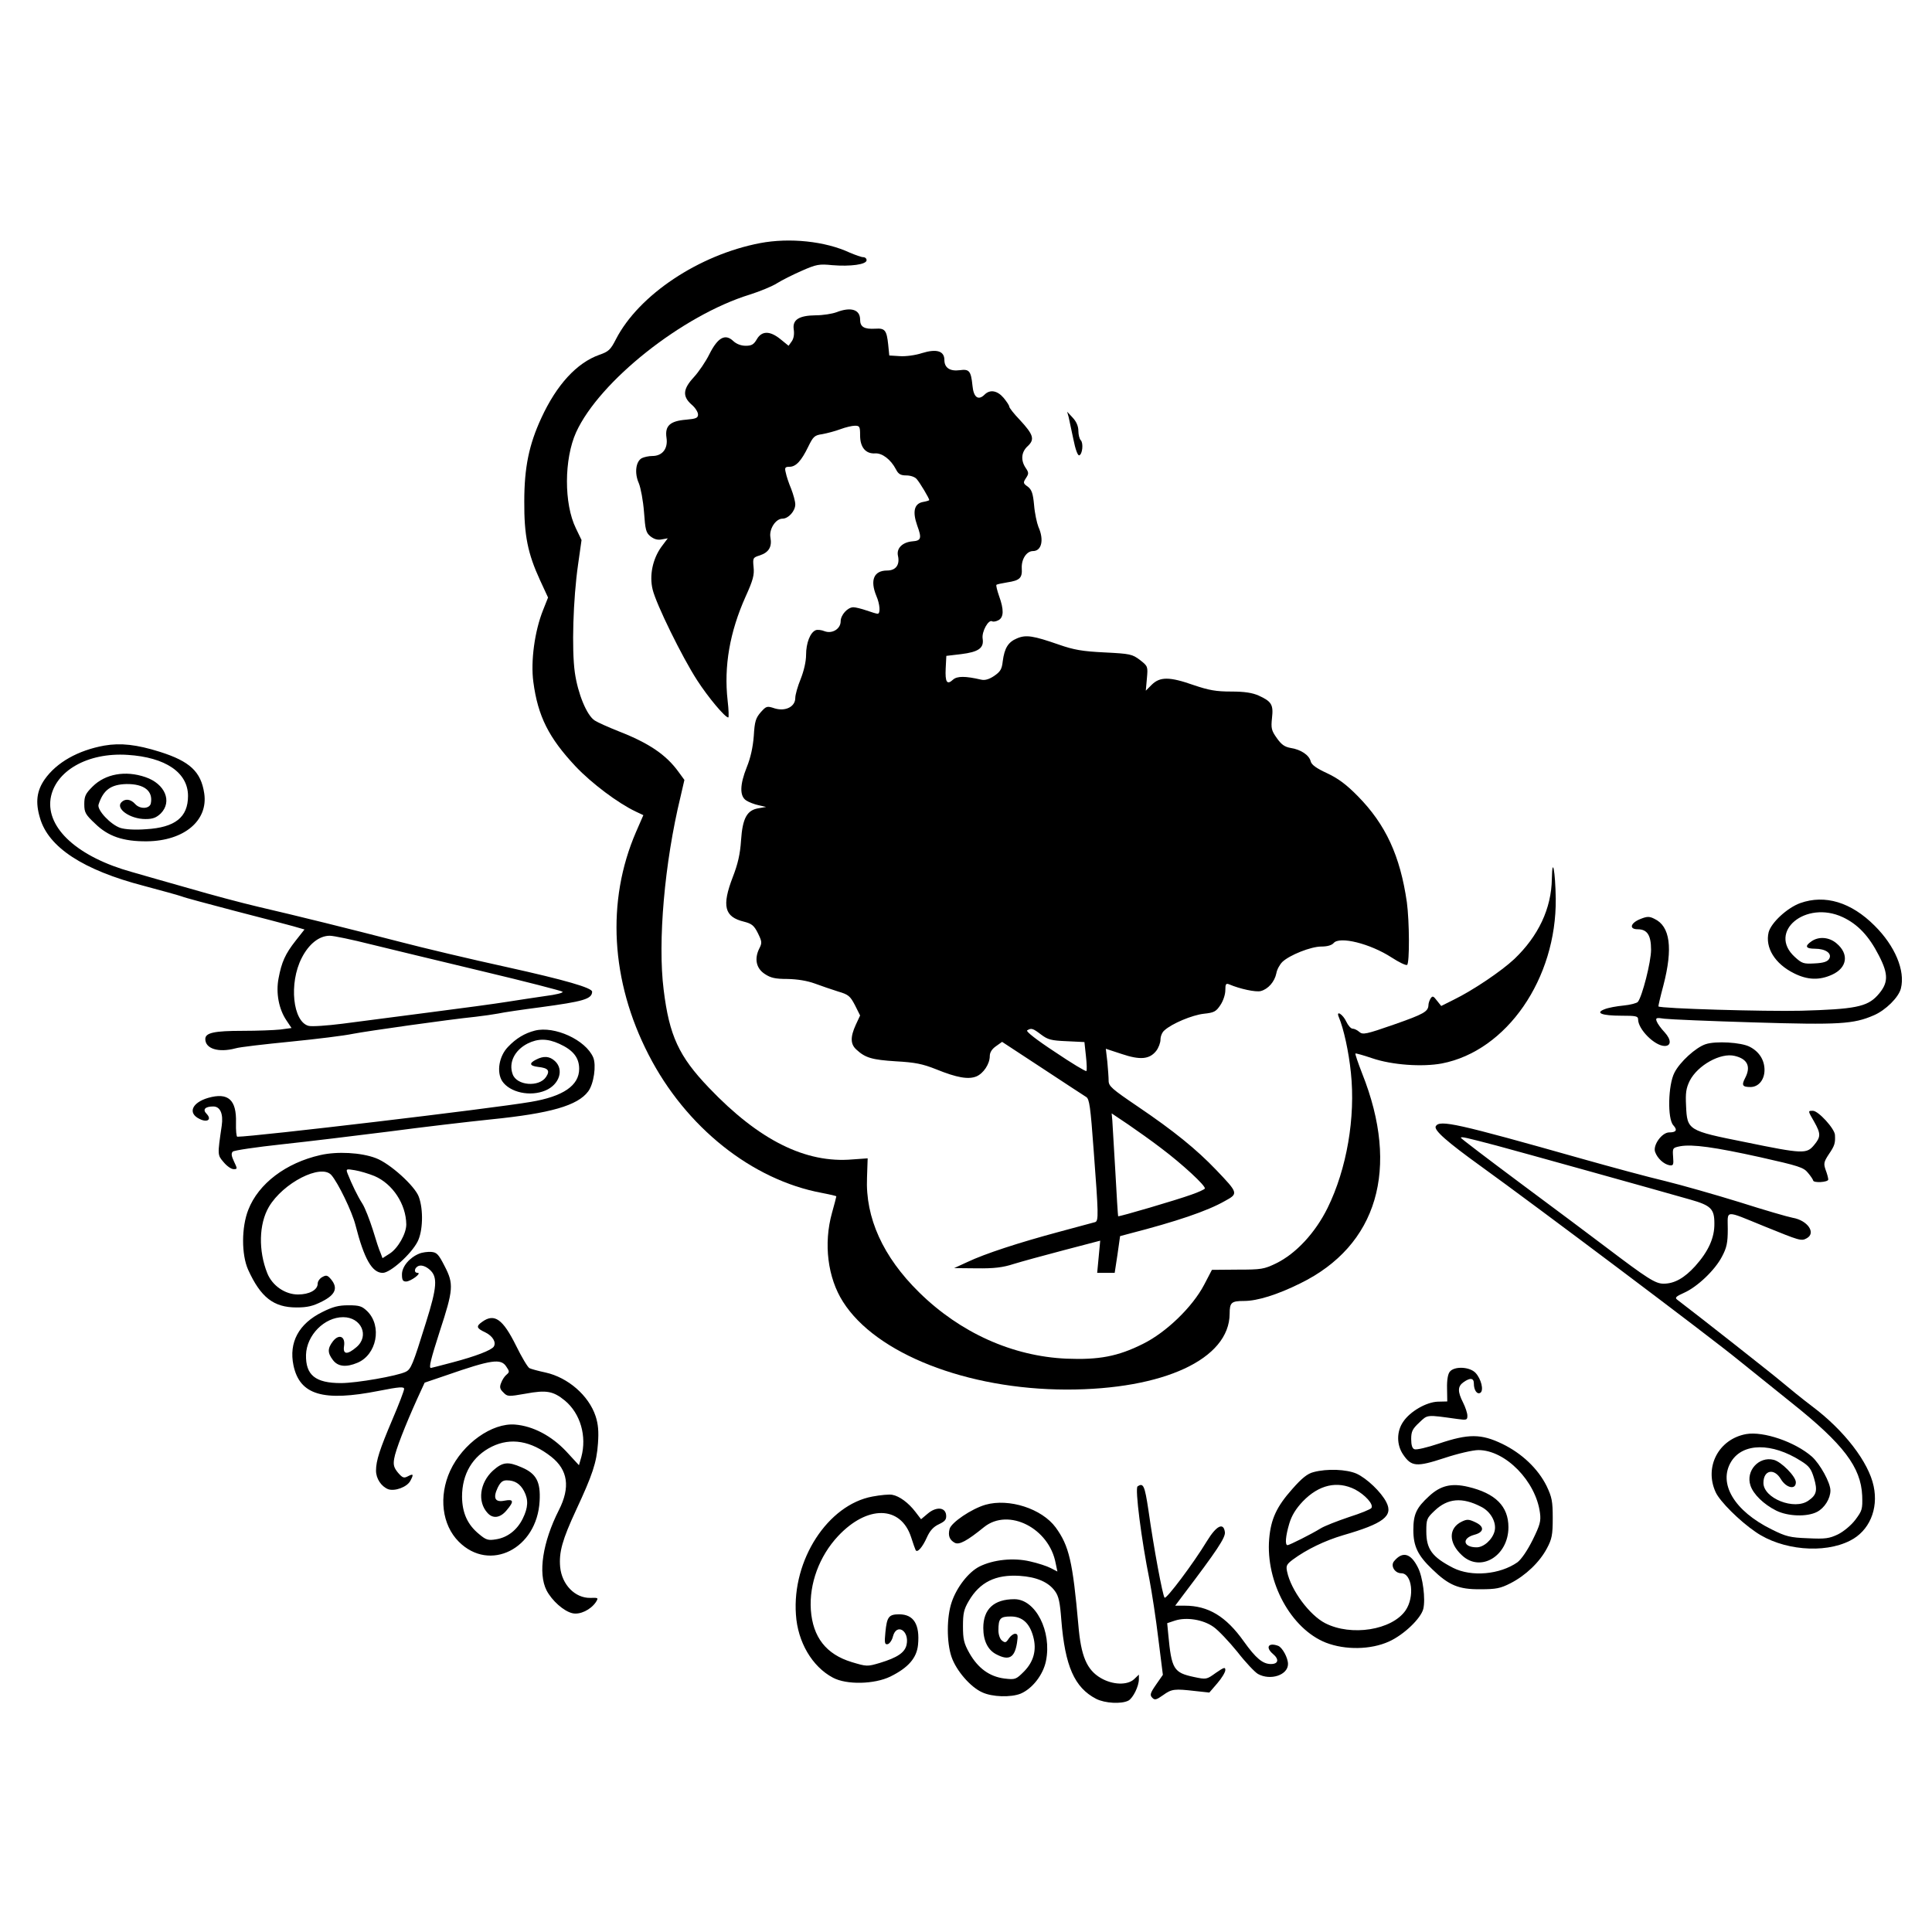
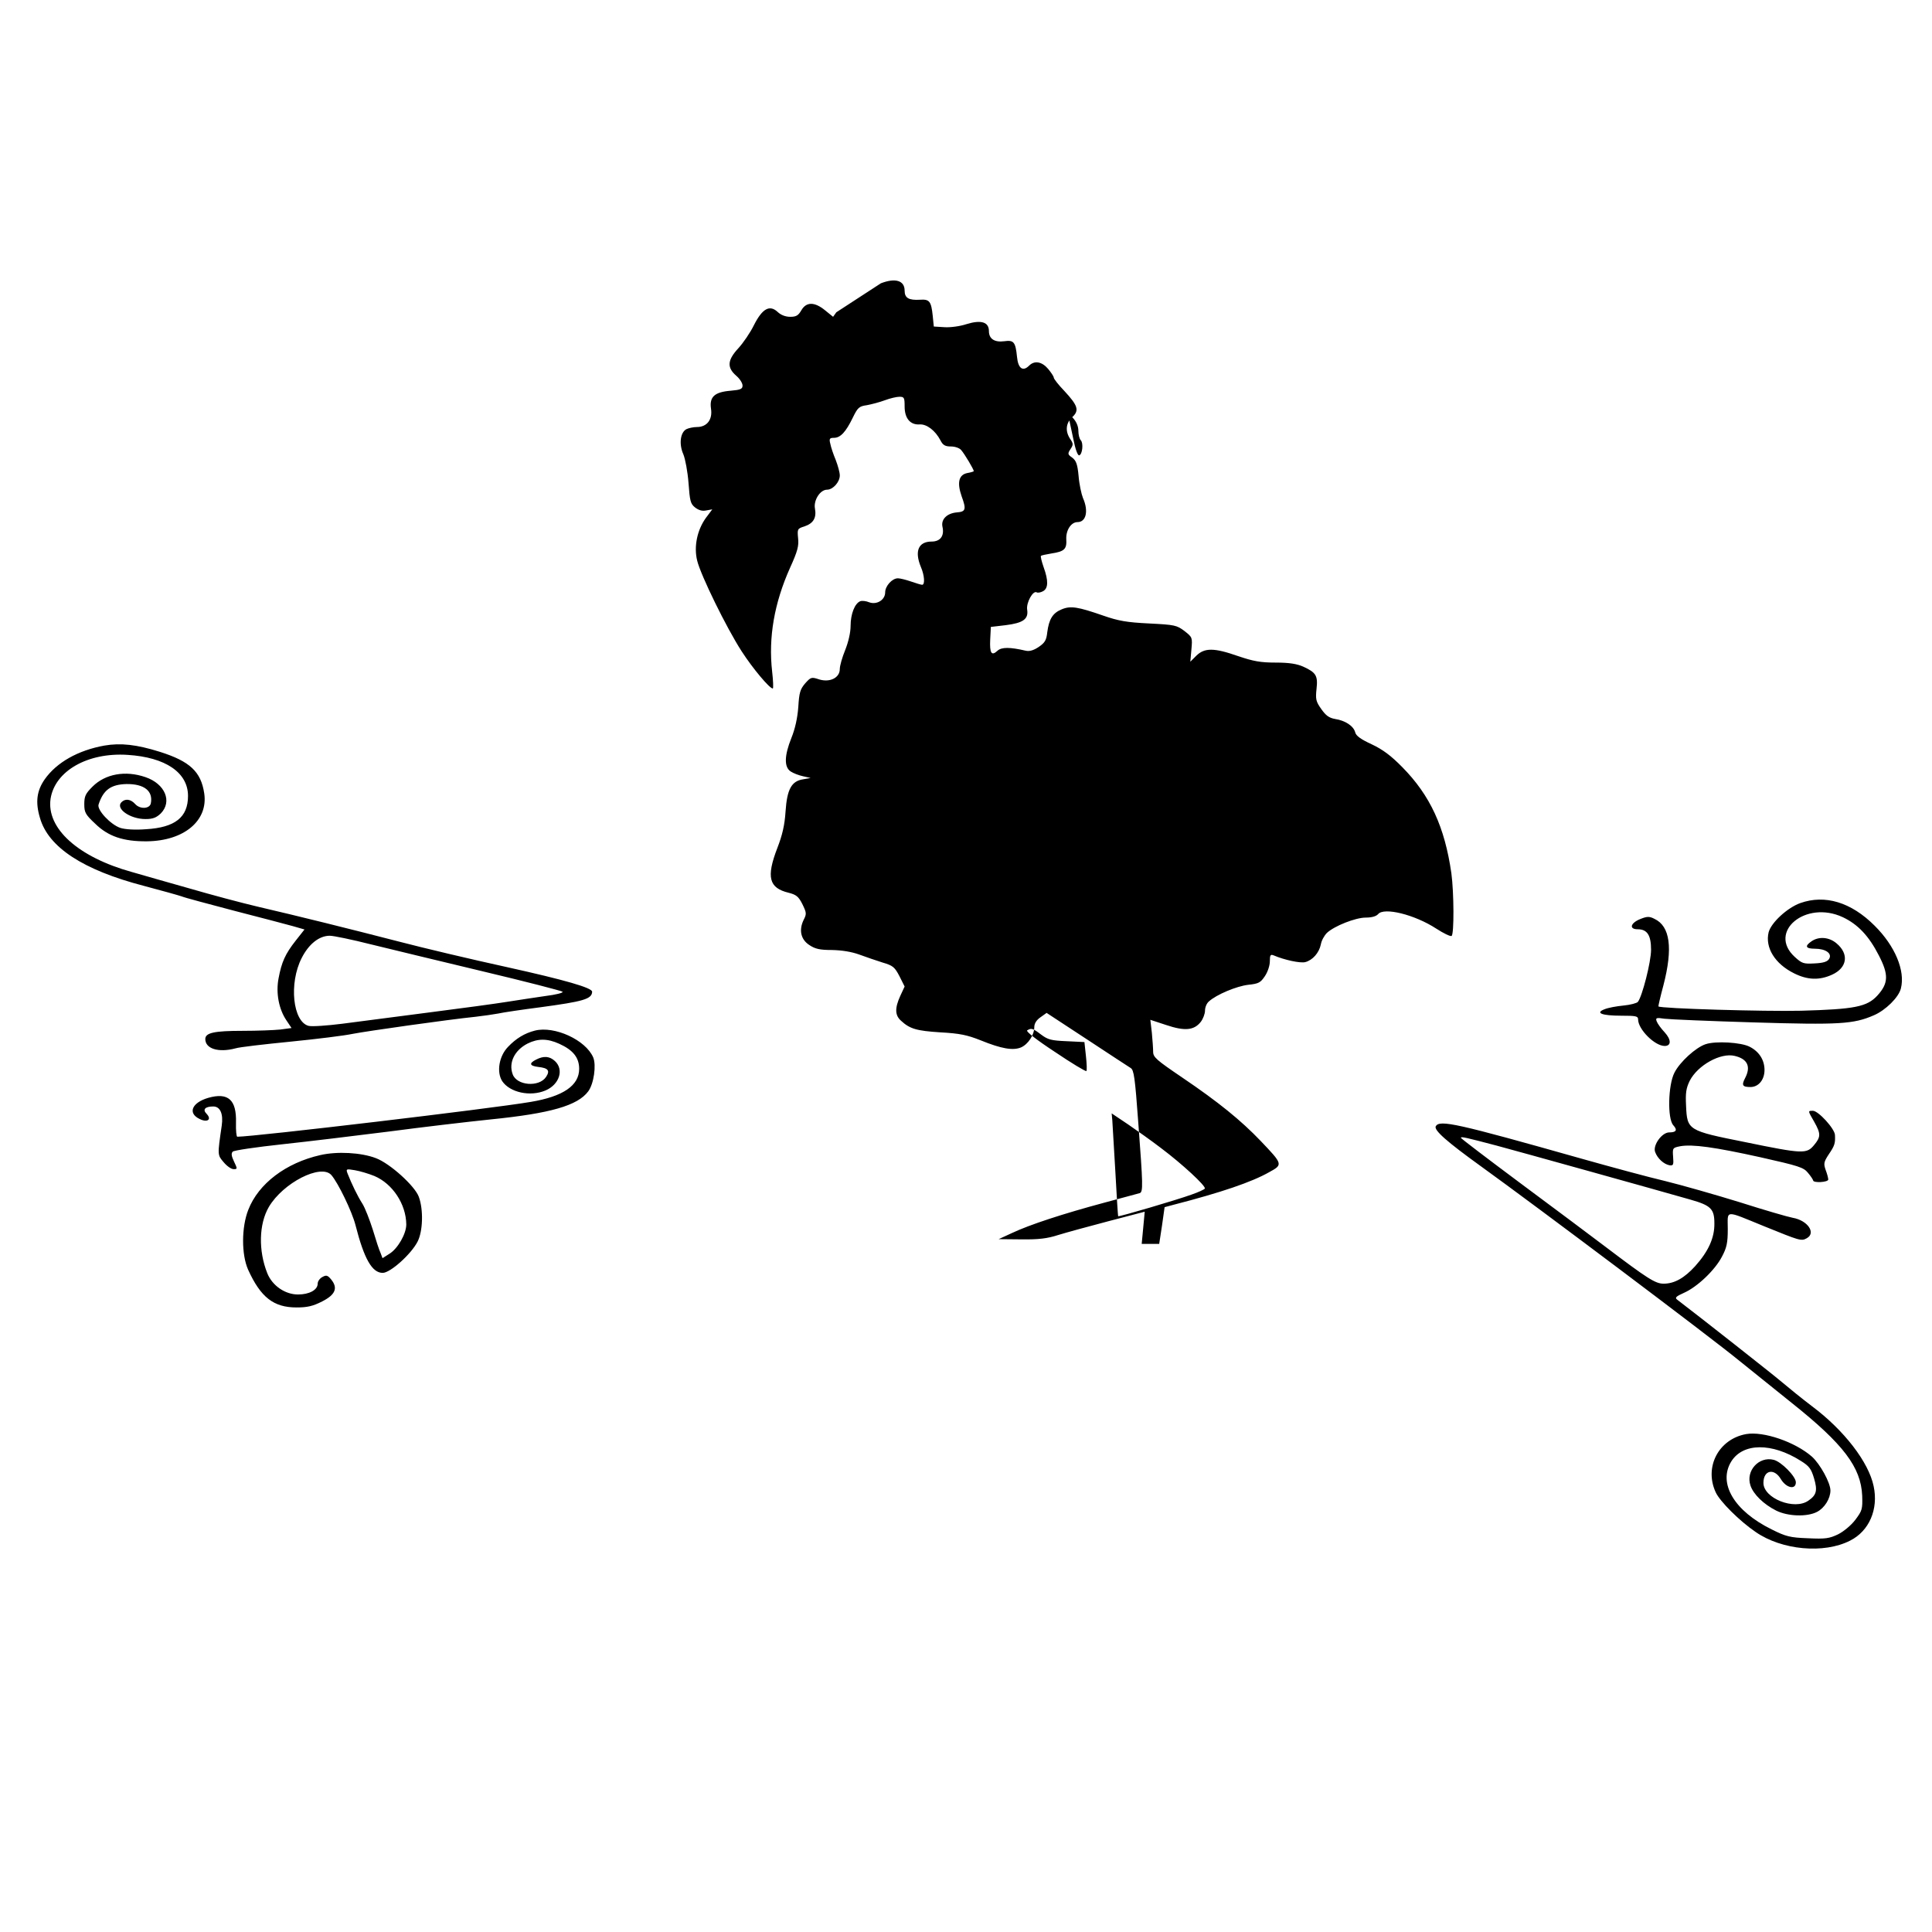
<svg xmlns="http://www.w3.org/2000/svg" version="1" width="1192" height="1192" viewBox="0 0 894 894">
-   <path d="M351.7 112.5c-28.2 5.4-56.1 23.9-66.7 44.5-2.5 4.9-3.4 5.7-7.7 7.2-10.4 3.7-19.7 13.8-26.8 29.2-5.7 12.3-7.9 22.9-7.9 38.6-.1 15.7 1.6 24.1 7.3 36.5l3.7 8-2.3 5.8c-3.9 9.7-5.8 23.7-4.5 33.3 2.1 15.8 7.1 25.8 19.6 39.1 7.4 7.8 19.5 16.9 27.7 20.8l3.6 1.7-3.4 7.8c-13.8 31.9-11.7 69 5.8 103 17.2 33.6 47.9 58 80.2 64 3.7.7 6.7 1.4 6.7 1.6 0 .2-.9 3.7-2 7.6-4 14.3-2 30.1 5.1 41.2 15.2 24 57.3 40.5 103.4 40.6 44.9 0 75.4-14.1 75.5-35.1 0-5.2.8-5.9 6.7-5.9 6.1 0 15.4-2.9 25.9-8.1 35.8-17.5 46.3-53.1 28.7-97.2-1.9-4.9-3.3-9-3.1-9.2.1-.2 3.7.8 7.8 2.2 9.1 3.1 23.1 4.1 32.2 2.4 30-5.8 53.1-39.2 52.7-76.3-.2-12.6-1.6-20.1-1.8-9.2-.2 13.8-6.2 26.5-17.4 37.2-6.1 5.7-19.2 14.5-28 18.8l-5.8 2.9-2-2.5c-1.6-2.1-2-2.3-2.9-1-.5.8-1 2.2-1 3-.1 3.1-2 4.2-16 9.1-12.9 4.5-14.4 4.8-16 3.4-.9-.8-2.3-1.5-3.1-1.5-.8 0-2.1-1.5-2.9-3.2-1.6-3.5-4.9-5.5-3.5-2.2 2.3 5.5 4.6 16 5.6 25.7 2.2 20.8-1.9 44.6-10.8 62.7-5.7 11.5-14.6 21.1-23.8 25.6-5.6 2.7-6.8 2.9-17.8 2.9l-11.9.1-3.6 6.9c-5.4 10.3-17.6 22.1-28.4 27.4-11.6 5.8-20.4 7.4-35.3 6.8-25-1.1-49.2-12-68.2-30.7-16.7-16.4-24.9-34.5-24.1-53.1l.3-8.9-7 .5c-21.7 1.9-43.3-8.9-66.4-33.1-14-14.6-18.4-24.2-21-45.4-2.8-22.2.4-58.8 7.8-89.3l1.8-7.8-2.7-3.7c-5.7-7.9-13.6-13.3-27.7-18.8-4.8-1.9-9.7-4.1-11.1-5-3.7-2.4-7.8-12.4-9.2-22.2-1.5-10.6-.8-34 1.5-50l1.6-11.3-2.6-5.4c-5.6-11.4-5.5-32.1.1-44.5 10.8-23.6 49.2-54.1 80.4-63.7 4.7-1.5 10.3-3.8 12.5-5.2 2.2-1.4 7.4-4 11.5-5.8 6.8-3 8.1-3.2 14.1-2.6 8.4.7 15.9-.3 15.9-2.3 0-.8-.7-1.4-1.6-1.4-.8 0-3.6-1-6.2-2.1-11.4-5.3-27.8-7-41.5-4.4z" />
-   <path d="M387 144.5c-1.9.7-6.2 1.4-9.5 1.4-7.9.1-10.9 2.1-10.2 6.6.3 2.1 0 4.1-.9 5.4l-1.5 2.1-3.7-3c-4.9-4-8.7-4-11 0-1.4 2.4-2.4 3-5.1 3-2.2 0-4.3-.8-5.8-2.2-3.7-3.5-7.1-1.7-11 6-1.7 3.5-5 8.3-7.2 10.7-5.1 5.5-5.4 8.9-1.1 12.7 1.7 1.4 3 3.5 3 4.6 0 1.6-.9 2-5.5 2.4-7.4.6-9.9 2.8-9.1 8.3.8 5.1-1.9 8.5-6.5 8.5-1.7 0-3.9.5-4.9 1-2.8 1.5-3.5 6.9-1.4 11.6.9 2.2 2 8.1 2.4 13.3.6 8.3.9 9.6 3 11.3 1.7 1.3 3.3 1.8 5.2 1.4l2.8-.5-3 4c-4 5.6-5.6 13.2-4 19.7 1.6 6.7 13.6 31.2 20.6 42 5.1 7.9 12.9 17.2 14.4 17.2.3 0 .2-3.5-.3-7.8-1.8-15.9 1-31.8 8.3-48.1 3.5-7.7 4.1-10.1 3.7-13.7-.4-4.2-.3-4.4 2.9-5.4 4.2-1.4 5.7-4 4.9-8.3-.7-3.8 2.4-8.7 5.6-8.7 2.7 0 5.9-3.5 5.9-6.6 0-1.4-.9-4.6-1.9-7.2-1.1-2.6-2.2-5.9-2.5-7.5-.6-2.3-.3-2.7 1.7-2.7 3 0 5.5-2.7 8.7-9.3 2.3-4.7 2.9-5.3 6.5-5.8 2.2-.4 6-1.4 8.4-2.3 2.4-.9 5.4-1.6 6.7-1.6 2.2 0 2.4.4 2.4 4.5 0 5.5 2.6 8.6 7 8.3 3.2-.2 7.2 2.8 9.6 7.4 1.1 2.2 2.2 2.8 4.8 2.8 1.9 0 4 .7 4.8 1.7 1.5 1.7 5.8 8.9 5.8 9.7 0 .2-1.3.6-3 .9-4 .8-4.8 4.5-2.6 10.8 2.2 6 1.9 7.1-2.2 7.4-4.6.4-7.4 3.2-6.7 6.6 1 4.3-1 6.9-5 6.9-6.1 0-8 4.4-5 11.7 1.7 3.9 2 8.3.6 8.3-.5 0-2.8-.7-5.1-1.5s-5.1-1.5-6.1-1.5c-2.7 0-5.9 3.6-5.9 6.5 0 3.5-3.9 5.9-7.4 4.6-1.4-.6-3.3-.8-4.1-.5-2.6 1-4.5 6-4.5 11.4 0 3.1-1 7.4-2.5 11.2-1.4 3.4-2.5 7.3-2.5 8.8 0 4-4.5 6.3-9.5 4.8-3.6-1.2-3.9-1.1-6.5 1.8-2.3 2.7-2.8 4.2-3.2 11-.4 5.2-1.5 10.1-3.2 14.3-3.3 8.2-3.4 13.5-.3 15.5 1.2.8 3.8 1.8 5.7 2.2l3.5.8-3.4.6c-5.4.8-7.5 4.5-8.2 14.9-.4 6.3-1.5 11-3.8 16.9-5.2 13.5-3.9 18.5 5.2 20.7 3.5.9 4.6 1.7 6.4 5.3 1.9 3.9 2 4.5.6 7.2-2.3 4.7-1.4 9.1 2.6 11.7 2.7 1.8 4.8 2.3 10.5 2.3 4.6.1 9 .8 12.6 2.1 3 1.1 7.9 2.8 10.8 3.7 4.8 1.4 5.6 2.1 7.8 6.3l2.4 4.8-2 4.3c-2.6 5.7-2.5 9 .3 11.5 4.1 3.8 7.2 4.7 18.2 5.4 9 .5 12.4 1.2 18.7 3.7 9.6 3.9 14.9 4.8 18.6 3.3 3.3-1.4 6.2-5.8 6.2-9.4 0-1.7 1-3.3 2.9-4.6l2.8-2 18.6 12.2c10.2 6.7 19.3 12.7 20.3 13.3 1.5.9 2 4.4 3.5 25 2.2 29.2 2.3 32.3.7 32.9-.7.2-8.3 2.2-16.7 4.5-18.6 5-34.3 10.1-42.5 14l-6.1 2.8 10.5.1c8 .1 12.1-.4 17-2 3.6-1.1 14.1-4 23.3-6.4l16.8-4.4-.7 7.5-.7 7.4h8.1l1.3-8.5 1.2-8.5 4.1-1.1c22.1-5.7 36.2-10.5 44.3-15.1 6.4-3.5 6.4-3.6-4-14.5-9-9.4-19.4-17.9-36.4-29.4-11.8-8-13.3-9.3-13.3-11.8 0-1.5-.3-5.5-.6-8.8l-.7-6 7.3 2.4c8.6 2.9 12.9 2.5 16-1.4 1.1-1.4 2-3.8 2-5.3s.8-3.4 1.8-4.2c3.5-3.2 12.9-7.1 18.2-7.7 4.8-.5 5.7-1 7.7-4 1.3-1.9 2.3-4.9 2.3-6.9 0-2.9.3-3.3 1.8-2.7 4.9 2.1 12.3 3.7 14.6 3.1 3.4-.9 6.4-4.3 7.2-8.2.3-1.8 1.6-4.1 2.8-5.3 3.4-3.2 13.2-7.1 18-7.1 2.8 0 4.8-.6 5.7-1.6 2.7-3.3 16.9.2 26.9 6.7 3.4 2.2 6.5 3.7 7.1 3.4 1.2-.8 1.1-20.1-.1-29-3.1-21.5-9.8-36-22.7-49.1-5.3-5.4-9.1-8.2-14.2-10.6-5-2.3-7.2-3.9-7.6-5.5-.7-2.9-4.6-5.5-9.3-6.2-2.8-.5-4.3-1.6-6.4-4.6-2.5-3.5-2.7-4.6-2.2-9.3.7-6.1-.2-7.6-6.1-10.3-2.9-1.3-6.5-1.9-12.8-1.9-7 0-10.3-.6-17.4-3-11.1-3.9-15.5-3.9-19.3-.2l-2.8 2.8.5-5.6c.5-5.6.5-5.7-3.2-8.6-3.6-2.7-4.5-2.9-16.4-3.5-10.3-.5-14.2-1.2-21.1-3.6-11.8-4.1-15.2-4.7-19.4-2.9-4.1 1.7-5.8 4.5-6.6 10.6-.4 3.7-1.1 4.8-4 6.8-2.4 1.6-4.3 2.1-6 1.7-7.3-1.7-11.1-1.7-13 0-2.8 2.6-3.7 1.2-3.4-5.2l.3-5.8 6.8-.8c8.1-1 10.7-2.8 10-7.2-.5-3.2 2.7-9 4.4-8 .5.3 1.8.1 2.9-.5 2.5-1.3 2.6-4.9.3-11.2-.9-2.6-1.5-5-1.2-5.2.2-.2 2.4-.7 4.9-1.1 5.9-.9 7.1-2 6.8-6.6-.2-4.1 2.2-7.9 5.2-7.9 4 0 5.2-5.2 2.5-11.2-.7-1.8-1.7-6.3-2-10.1-.5-5.4-1.1-7.1-2.9-8.5-2.2-1.5-2.2-1.9-.9-3.9 1.4-2.1 1.4-2.6-.1-4.8-2.4-3.6-2-7.4 1-10.1 3.3-3.1 2.6-5.3-3.7-12.1-2.7-2.8-4.9-5.6-4.9-6.2 0-.5-1.2-2.3-2.6-4-2.9-3.4-6.3-4-8.8-1.5-2.9 2.9-5.1 1.3-5.6-4.1-.7-6.9-1.5-7.8-5.9-7.2-4.5.6-7.1-1.1-7.1-4.7 0-4.2-3.6-5.3-10.4-3.2-3 1-7.6 1.6-10.2 1.4l-4.9-.3-.5-5c-.7-6.7-1.5-7.7-5.9-7.4-5.2.3-7.1-.8-7.1-4.2 0-4.7-4.3-6-11-3.4zm94.7 334.2c3.2 2.4 4.7 2.8 11.9 3.1l8.2.4.7 6.5c.4 3.5.5 6.7.2 6.9-.3.3-6.8-3.6-14.5-8.8-8.7-5.7-13.6-9.6-12.9-10 1.9-1.2 2.6-1 6.4 1.9zm55.6 52.6c9.6 7.2 20.9 17.6 20.2 18.7-.2.4-3 1.7-6.2 2.8-6.9 2.5-33.5 10.3-33.9 10-.1-.2-.7-9.5-1.3-20.8-.7-11.3-1.3-21.9-1.4-23.6l-.3-3.2 7.6 5.1c4.1 2.8 11 7.7 15.3 11zM494.5 193c.3 1.4 1.3 6 2.2 10.3.9 4.6 2 7.6 2.7 7.4 1.5-.5 2-5.7.7-7-.6-.6-1.1-2.6-1.1-4.3 0-2.1-.9-4.3-2.6-6.1l-2.6-2.8.7 2.5zM48.3 345c-12.2 2.2-22.1 7.8-27.6 15.6-3.7 5.3-4.4 10.6-2.2 17.9 3.9 13.6 20 24.1 48 31.4 8.3 2.2 16.2 4.4 17.6 4.9 1.4.6 12.4 3.5 24.5 6.7 12 3.1 24.3 6.3 27.1 7.1l5.2 1.5-4.1 5.2c-4.8 6.1-6.5 9.9-7.9 17.4-1.3 6.7.1 14.2 3.6 19.4l2.4 3.6-5.2.7c-2.9.3-10.7.6-17.4.6-13.2 0-17.3.9-17.3 3.8 0 4.5 6.1 6.4 14 4.3 1.9-.6 13.4-1.9 25.5-3.1 12.1-1.2 25-2.8 28.7-3.6 6.7-1.3 44.1-6.6 56.8-7.9 3.6-.4 8.3-1.1 10.5-1.5 2.2-.5 11-1.8 19.5-2.9 20-2.7 23.9-3.8 24-7.2 0-1.8-12.4-5.4-39.5-11.4-16.5-3.6-38.8-8.9-49.5-11.7-24-6.2-47-11.9-65.5-16.2-7.7-1.8-21.9-5.6-31.5-8.4-9.6-2.7-21.8-6.2-27-7.7-24.9-6.9-39.6-20.2-37.6-33.9 2-12.8 17.1-21.5 35.6-20.3 17.6 1.1 28 8.2 28 19 0 9.9-6 14.6-19.4 15.4-5.1.4-9.7.1-11.9-.6-4.5-1.5-10.9-8.3-10.1-10.8 2.2-6.8 5.7-9.3 12.9-9.5 8.2-.1 12.4 3.2 11.3 8.9-.5 2.6-5 2.9-7.3.3-2-2.2-4.5-2.6-6.3-.8-2.9 2.9 3.9 7.8 11.1 7.8 3.4 0 5-.6 7.1-2.6 5.4-5.5 2-13.7-7.1-16.8-9.3-3.2-18.6-1.5-24.5 4.4-3.2 3.2-3.8 4.4-3.8 8.1 0 3.8.5 4.8 5 9 6 5.9 13 8.3 24 8.2 17.2-.2 28.4-9.6 26.5-22.2-1.5-10-6.6-14.8-20.5-19.2-10.8-3.4-18.2-4.2-25.7-2.9zm123.4 92c8.7 2.1 32 7.8 51.8 12.5 19.8 4.7 36.4 9 36.8 9.4.5.5-3.1 1.4-8 2-4.8.7-12.8 1.9-17.8 2.7-4.9.8-21.1 3-36 4.9-14.8 1.9-32.8 4.3-40 5.2-7.1.9-14.2 1.4-15.7 1-7.3-1.9-9.2-19.7-3.2-31.4 3.3-6.5 8.1-10.3 13-10.3 1.8 0 10.4 1.8 19.1 4zM833 417.9c-6 2.2-13.4 9-14.6 13.5-1.7 7.1 2.9 14.6 11.8 19 6.2 3.1 11.7 3.3 17.6.6 7-3.2 7.9-9.6 2-14.5-3.4-2.9-8.2-3.3-11.6-.9-3.2 2.2-2.7 3.4 1.6 3.4 5 0 8.1 2.2 6.6 4.7-.8 1.3-2.6 1.9-6.7 2.1-5.2.3-5.9 0-9.2-3-12.7-11.6 5-26.4 22.2-18.4 7 3.3 12.1 8.7 16.7 17.7 4.6 8.9 4.5 12.9-.7 18.6-4.8 5.2-10.5 6.3-35.2 7-16.9.4-65.2-1-66.1-2-.1-.1.9-4.5 2.3-9.7 4.5-17.3 3.1-27.4-4.1-30.8-2.3-1.2-3.4-1.2-6.4 0-4.7 1.8-5.6 4.8-1.4 4.8 4.4 0 6.2 2.7 6.2 9.5 0 5.6-4.1 21.6-6.1 24.1-.5.6-3.5 1.4-6.7 1.7-3.1.3-7 1-8.7 1.7-4.5 1.7-1.4 3 7.8 3 6.7 0 7.7.2 7.7 1.7 0 4.6 7.7 12.3 12.3 12.3 3.1 0 3.1-2.9 0-6.3-1.7-1.8-3.3-4-3.7-5.1-.6-1.6-.2-1.8 3.6-1.2 2.4.3 21 1.1 41.3 1.7 39.6 1.2 46.2.8 55.6-3.3 5.4-2.3 11.5-8.3 12.5-12.4 2.1-8.2-2.7-19.7-12.2-29.1-10.8-10.8-22.9-14.5-34.4-10.4zM247.5 476.9c-4.7 1.2-8.7 3.6-12.4 7.5-4.2 4.3-5.4 11.7-2.7 15.9 3.5 5.2 12.9 7.3 20 4.3 6.4-2.7 8.7-9.6 4.4-13.6-2.5-2.3-5.2-2.5-8.7-.7-3.4 1.7-3.1 2.9.9 3.4 4.7.5 5.6 1.7 3.7 4.6-3.2 4.9-13.7 4.1-15.5-1.3-1.9-5.3.9-11 6.9-14.1 4.8-2.4 9.2-2.4 14.7.1 6.4 2.9 9.2 6.4 9.2 11.6 0 7.7-7.4 12.8-22.5 15.3C227.4 513 117.6 526 109.8 526c-.4 0-.7-2.9-.6-6.5.3-10.6-3.6-14.1-12.8-11.5-7.6 2.2-9.7 7.1-4 9.8 3.6 1.8 5.7.2 3.2-2.4-2-2-.7-3.4 3.1-3.4 3.2 0 4.7 3.4 3.9 8.9-2 13.7-2 13.5.9 16.9 1.5 1.8 3.5 3.2 4.6 3.2 1.8 0 1.8-.1.2-3.5-1.2-2.5-1.4-3.8-.6-4.6.6-.6 10.9-2.1 22.9-3.4 12.1-1.3 34.3-4 49.4-5.9 15.1-2 36.3-4.5 47-5.6 27.8-2.8 40.3-6.4 45.2-13 2.6-3.5 3.8-12.1 2.3-15.7-3.5-8.1-17.9-14.7-27-12.4zM789.2 483.2c-4.5 1.5-11.9 8.2-14.4 13.2-2.9 5.6-3.3 21.3-.5 24.3 2 2.2 1.4 3.3-1.9 3.3-3.4 0-7.7 6-6.5 9.1 1.1 3 4 5.6 6.6 6.1 1.8.3 2-.2 1.7-3.9-.3-4.1-.2-4.2 3.3-4.9 5.7-1 15.8.4 37.1 5.1 17.8 4 20 4.7 22 7.2 1.3 1.5 2.3 3.1 2.4 3.5 0 1.3 7 .9 7-.4 0-.6-.5-2.6-1.2-4.4-1-2.9-.9-3.7 1.4-7.2 2.8-4.1 3.1-5.2 2.9-9-.1-2.9-7.7-11.2-10.2-11.2-2.4 0-2.4-.1.6 5.1 3.1 5.5 3.1 7-.1 10.8-3.4 4.1-5.1 4.1-31.8-1.4-26.6-5.3-26.9-5.5-27.4-16.8-.3-6 0-8.1 1.7-11.6 3.7-7.2 14.3-13.1 20.8-11.5 6 1.4 7.6 5 4.8 10.3-1.7 3.3-1.2 4.1 2.5 4.1s6.5-3.3 6.5-7.9c0-4.6-2.5-8.5-6.8-10.7-3.9-2.1-15.9-2.8-20.5-1.2zM664.4 521.1c-1.1 1.8 5.1 7.2 20.9 18.6 25.4 18.3 105.8 78.7 119.7 90.1 5.2 4.2 16 12.9 24 19.3 24.1 19.2 32.1 29.8 32.7 43 .2 6.3 0 6.9-3.2 11.2-2 2.6-5.4 5.4-8 6.7-4 1.9-5.8 2.2-13.9 1.8-8.3-.3-10.2-.8-16.8-4.1-17.3-8.5-24.9-21.3-18.7-31.4 5.4-8.7 18.8-8.8 32.2-.3 3.9 2.4 4.8 3.7 6.1 8 1.7 5.7 1.2 7.8-2.6 10.4-6.5 4.6-20.8-1.1-20.8-8.2 0-6 5-7 8.1-1.7 2.5 4.1 6.9 5 6.9 1.4 0-2.7-6.8-9.6-10.3-10.4-6.8-1.7-13 5.1-10.7 11.9 1.3 4 6.1 8.7 11.9 11.6 5.4 2.7 14.3 3 18.9.6 3.5-1.8 6.2-6.2 6.2-9.9 0-3.6-4.8-12.3-8.6-15.7-7.8-6.8-22.4-11.8-30.4-10.4-12.7 2.3-19.5 15.2-14.1 26.9 1.9 4.2 11 13.3 18.5 18.4 12.1 8.4 31.6 10.2 43.7 4 8.8-4.4 13.2-14.5 10.9-25.2-2.3-11.1-13.6-25.8-28.4-36.9-4.5-3.4-10.8-8.5-14.1-11.3-4.6-3.9-37.9-30.1-48.4-38.1-1.2-.9-.6-1.5 3.2-3.2 6.1-2.7 14.3-10.5 17.5-16.7 2.2-4.1 2.7-6.4 2.7-12.7 0-9.1-1.9-9 17-1.3 16.3 6.6 17 6.9 19.5 5.5 4.5-2.4.5-8.3-6.5-9.5-2.2-.4-13.2-3.6-24.5-7.2-11.3-3.5-26.8-7.9-34.5-9.8-7.7-1.8-25-6.5-38.5-10.3-58-16.4-65.7-18.1-67.6-15.1zm28.1 9c10.1 2.7 74 20.5 89.7 25 9.5 2.7 11.1 4.3 11.1 11 .1 6.6-2.7 12.9-8.9 19.8-5 5.5-9.6 8.1-14.6 8.1-3.8 0-7.4-2.3-26.8-17-6.3-4.8-24-18-39.2-29.3-15.3-11.4-27.8-20.9-27.8-21.2 0-.7 2.4-.1 16.5 3.6zM148.2 534.5c-15.9 3.6-28.6 13.2-33.3 25.3-3.2 8.1-3.2 20.7-.1 27.7 5.8 12.8 11.8 17.5 22.4 17.5 5 0 7.6-.6 11.9-2.8 6.1-3.1 7.4-6.2 4.1-10.2-1.6-1.9-2.2-2.1-4-1.1-1.2.6-2.2 2-2.2 3.1 0 2.9-3.9 5-9.1 5-6 0-11.9-4.1-14.2-9.8-4.2-10.5-3.9-22.8.7-30.7 6.6-11.2 24.1-20.1 28.9-14.8 3.1 3.5 9.6 16.9 11.2 23.2 4 15.7 7.7 22.1 12.6 22.1 3.5 0 13.1-8.6 16.1-14.4 2.5-4.8 2.8-14.8.6-20.8-1.8-5-13.4-15.5-19.9-17.9-6.8-2.6-17.9-3.2-25.7-1.4zm25.1 9.7c8.4 3.6 14.6 13 14.7 22.4 0 4.3-3.9 11.1-7.7 13.5l-3.3 2.1-.9-2.4c-.6-1.2-2.2-6.1-3.6-10.8-1.5-4.7-3.6-10.1-4.8-12-2.2-3.4-5-9.2-6.8-13.8-.9-2.3-.8-2.4 3.3-1.7 2.4.4 6.4 1.6 9.1 2.7z" />
-   <path d="M194 580.1c-4.5 1.8-8 6-8 9.6 0 2.6.4 3.3 1.9 3.3 2.1 0 7.4-3.9 5.4-4-2.1 0-1.5-2.7.7-3.3 1.3-.3 3.1.3 4.8 1.8 3.8 3.3 3.5 8-1.7 24.5-6.1 19.6-6.9 21.6-9.4 22.8-3.9 1.9-22.7 5.2-29.9 5.2-11.9 0-16.4-3.7-16.2-13.1.3-9.1 8.5-17.4 17.2-17.4 8.4 0 12.3 8.7 6.1 13.9-4.2 3.6-6.3 3.4-5.7-.5.7-4.5-2.3-5.8-5.1-2.3-2.6 3.4-2.6 5.4 0 8.8 2.3 3 6.1 3.4 11.3 1.2 8.9-3.7 11.5-16.9 4.6-23.8-2.5-2.4-3.6-2.8-8.8-2.8-4.6 0-7.2.7-12 3.1-11 5.4-15.6 14.1-13.4 24.7 2.9 13.7 13.7 16.9 39.5 11.8 9.6-1.9 11.7-2 11.7-.9 0 .8-2.4 7.1-5.4 14.1-5.9 13.9-7.6 19.1-7.6 23.7 0 3.7 2.4 7.3 5.6 8.6 3.1 1.1 8.8-1 10.3-3.9 1.6-3 1.4-3.4-1.1-2.1-1.9 1-2.5.8-4.6-1.6-1.9-2.3-2.3-3.6-1.8-6.5.6-3.9 5.1-15.4 10.7-27.8l3.4-7.4 10-3.4c21-7.3 25.3-7.9 27.8-4 1.5 2.2 1.5 2.5.1 3.7-.9.7-2 2.4-2.5 3.8-.8 1.9-.6 2.9 1 4.4 1.9 2 2.3 2 10.3.6 9.7-1.8 12.8-1.2 18.2 3.2 7.2 6 10.2 16.5 7.6 26.1l-1.1 3.8-5.9-6.4c-6.8-7.2-15.3-11.7-23.6-12.4-10.7-.9-24.3 8.8-30.1 21.4-5.4 11.8-3.8 25 4 32.8 14.3 14.3 36.2 3.3 37.4-18.8.5-8.9-1.5-12.7-8.3-15.6-6.4-2.8-8.8-2.5-13.3 1.5-6.1 5.6-7.3 14.4-2.5 19.6 2.5 2.8 5.9 2.3 8.8-1.2 3.6-4.2 3.3-5.3-.9-4.5-4.4.9-5.5-1.1-3.2-6 1.3-2.6 2.3-3.4 4.2-3.4 3.7 0 6.2 1.6 8 5 2.1 4 1.9 7.6-.6 12.7-2.6 5.3-7.1 8.8-12.4 9.6-3.6.6-4.6.3-7.8-2.4-5.4-4.4-7.8-9.8-7.9-17.3 0-10.6 4.9-18.8 13.8-23.2 8.8-4.3 18.1-2.7 27.5 4.7 7.7 6.1 8.9 14.1 3.5 24.7-7.5 14.8-9.7 29.2-5.7 37.1 2.5 4.8 8 9.7 12 10.6 3.5.8 8.4-1.6 10.8-5.1 1.3-2.1 1.2-2.1-2.6-2-7 .1-13.1-6.1-13.9-14.3-.6-6.9 1-12.6 7.4-26.4 7.5-16.1 9.5-21.9 10.1-30.8.4-5.6.1-8.9-1.1-12.6-3.2-9.6-12.8-17.9-23.2-20.2-3.3-.7-6.6-1.6-7.4-2-.8-.4-3.6-5.1-6.2-10.4-6.1-12.3-10-15.1-15.6-11.1-3 2.1-2.8 3 1.3 4.9 3.5 1.7 5.2 4.6 4 6.6-1.1 1.7-8.4 4.5-19 7.3-5.3 1.4-9.9 2.6-10.1 2.6-1.1 0 0-4.2 4.1-17 6.3-19.2 6.5-21.9 2.3-30-2.9-5.7-3.7-6.5-6.3-6.7-1.6-.1-4.1.2-5.5.8zM670.9 634.7c-.9 1-1.4 3.9-1.3 7.7l.1 6.1-4.4.1c-5.3.2-12.8 4.5-16 9.3-3.1 4.5-3.1 10.7 0 15.2 3.8 5.6 6.2 5.8 19 1.6 6.3-2.1 13.3-3.7 15.8-3.7 12.5 0 26.6 14.4 28.5 29.1.5 3.8 0 5.6-3.4 12.5-2.5 5-5.2 8.9-7 10.3-8.1 5.7-21.3 6.9-29.8 2.6-9.7-5-12.4-8.6-12.4-16.9 0-5.6.2-6.1 3.9-9.6 6-5.7 12.7-6.3 21.4-1.8 4.5 2.2 7.3 7.3 6.3 11.3-1 3.9-5 7.5-8.3 7.5-6.3 0-7-4.2-1.1-5.8 4.6-1.2 4.8-3.8.5-5.8-3-1.4-3.8-1.5-6.3-.3-6.2 3-6.2 9.8.1 15.6 8.6 8.1 21.5.3 21.5-13 0-9.7-6-15.7-18.7-18.7-7.7-1.8-12.7-.6-18 4.3-5.9 5.4-7.3 8.4-7.3 15.7 0 7.5 2.1 11.8 8.7 18.1 7.7 7.5 12.3 9.4 22.3 9.3 7.3 0 9.3-.4 14-2.8 7-3.6 13.4-9.7 16.8-16.1 2.3-4.3 2.7-6.2 2.7-14 0-7.9-.4-9.7-2.8-14.8-4-8.1-11.5-15.2-20.6-19.6-9.8-4.7-15.6-4.7-29.3-.1-5.4 1.8-10.4 3-11.3 2.6-1-.3-1.5-1.9-1.5-4.7 0-3.5.6-4.7 3.7-7.6 4-3.8 3.2-3.7 17.6-1.7 4.4.6 4.7.5 4.7-1.5 0-1.2-.9-3.9-2-6.1-2.6-5.1-2.5-7.5.2-9.4 3.1-2.2 4.8-2 4.8.6 0 3.1 1.5 5.2 3 4.3 1.7-1.1.4-6.4-2.2-9.2-2.7-2.9-9.8-3.2-11.9-.6zM607.8 681.2c-2.8.7-5.4 2.8-9.8 7.8-7.3 8.2-9.9 13.9-10.7 23-1.7 20.1 10.1 41.7 26.2 48.1 9 3.5 20.8 3.3 29.2-.5 6.9-3.1 14.8-10.7 15.9-15.1 1.1-4.5-.2-14.8-2.5-19.2-3.3-6.6-7.1-7.6-11-2.9-1.8 2.1.3 5.6 3.3 5.6 5 0 6.3 10.9 2 17.2-6.3 9.1-25.1 12.1-37.2 5.9-7.2-3.7-15.8-15.2-17.6-23.8-.6-2.7-.3-3.4 2.6-5.6 6.5-4.8 14.9-8.8 23.3-11.3 18.7-5.4 23.3-8.9 20-15.3-2.4-4.7-9-11-13.8-13.2-4.6-2-13.6-2.4-19.9-.7zm19.2 8c4.7 2.5 8.7 6.9 7.6 8.6-.4.6-5 2.5-10.4 4.2-5.3 1.8-11.3 4.1-13.2 5.3-4.2 2.6-14.2 7.6-15.2 7.7-1.3 0-.9-4.3.8-10 1.1-3.7 3-6.8 6.2-10.2 7.5-7.8 16-9.7 24.2-5.6zM526.4 687.8c-1.3.8 1.8 25 5.5 43.2 1.1 5.8 3 18 4.1 27.3l2.1 16.7-3.2 4.6c-2.7 3.9-2.9 4.8-1.7 6 1.1 1.2 1.9 1 5-1.2 4-2.9 5.3-3 14.9-1.9l6.5.7 3.7-4.3c2-2.3 3.7-5.1 3.7-6.1 0-1.5-.6-1.3-4.4 1.3-4.3 3.1-4.4 3.1-10.1 1.9-9.4-2-10.4-3.6-11.9-19.7l-.5-5.2 3.6-1.2c5.3-1.7 13-.5 17.8 2.9 2.2 1.5 7.2 6.8 11.1 11.6 3.8 4.9 8.1 9.4 9.5 10.2 5.8 3.2 13.9.5 13.9-4.6 0-2.9-2.6-7.6-4.5-8.4-4.5-1.7-6.1.6-2.5 3.7 3 2.5 2.6 4.7-.9 4.7-3.8 0-7-2.7-12.5-10.4-8.3-11.7-16.5-16.6-27.4-16.6h-4.4l3.6-4.8c15.7-20.7 19.7-26.7 19.4-29.2-.6-4.7-3.9-3.1-8.3 4.1-6.3 10.4-18.8 27-19.6 26.2-.9-.9-5-22.9-7.5-40.6-1.7-11.2-2.3-12.7-5-10.9zM403.7 692.5c-20.6 3.8-37.2 29.3-35.4 54.6.8 12.7 7.5 24.1 17.1 29.2 6.3 3.4 19.2 3.1 26.6-.5 8.3-4.1 12.2-8.6 12.8-14.7.9-9.4-2-14.1-8.7-14.1-4.8 0-5.7 1.1-6.4 8.3-.5 5-.3 5.8 1.1 5.5.8-.2 2-1.8 2.4-3.6 1.7-6.3 7.7-2.6 6.3 3.9-.8 3.6-4.2 5.9-12.4 8.4-5.8 1.7-6 1.7-13-.4-11.8-3.6-18-11.5-18.9-24.2-.8-12 3.9-24.8 12.6-34.1 13.5-14.4 29-14.2 33.8.5.9 2.9 1.9 5.6 2.1 6 .8 1.4 3.2-1.4 5.2-5.9 1.4-3.1 3-4.9 5.6-6.1 2.9-1.4 3.5-2.2 3.3-4.3-.4-3.6-4.6-3.9-8.5-.6l-3.1 2.6-2.6-3.4c-3.2-4.2-7.4-7.3-10.7-7.9-1.3-.3-5.5.1-9.2.8zM456 696.3c-6.5 1.9-15.8 8.2-16.6 11.2-.8 3.1 0 5.1 2.4 6.4 2 1.1 5.6-.8 13.6-7.3 11.3-9 30.1.5 33.1 16.8l.8 3.8-3.1-1.6c-1.7-.9-6-2.3-9.6-3.1-7.7-1.8-17-.8-23.4 2.4-5.1 2.6-10.5 9.6-12.8 16.4-2.4 6.9-2.4 18.7-.1 25.4 2.2 6.4 8.8 14 14.2 16.4 4.7 2.2 13.3 2.4 17.8.6 5.4-2.3 10.4-8.7 11.7-15.1 2.8-13.7-4.8-28.6-14.6-28.6-9.5 0-14.4 4.6-14.4 13.3 0 5.9 2.1 10.2 6 12.2 5.9 3.1 8.5 1.6 9.6-5.3.5-3.4.4-4.2-.9-4.2-.8 0-2.1 1-2.9 2.2-1.3 2-1.7 2.1-3.2.9-.9-.7-1.6-2.8-1.6-4.6 0-5.6.8-6.5 5.7-6.5 5.3 0 8.7 3 10.4 9.3 1.7 6.2.2 11.6-4.2 16.1-3.8 3.8-4.1 3.9-9.2 3.3-6.8-.9-12.1-4.7-16.1-11.7-2.6-4.6-3-6.5-3-12.5 0-5.9.4-7.8 2.7-11.7 5.1-8.7 12.4-12.3 23.5-11.6 7.9.5 13.4 2.9 16.4 7.1 1.7 2.3 2.3 5.2 2.9 13.2 1.7 21.5 6.1 31.4 16.1 36.6 4.1 2.1 11.8 2.5 15 .8 2.1-1.2 4.8-6.6 4.8-9.9v-2.1l-2.2 2.1c-3.1 2.9-9.9 2.7-15.4-.5-6.5-3.8-9.2-10.1-10.4-24.5-2.6-29.4-4.3-36.7-10.5-45.2-6.4-8.7-21.6-13.6-32.5-10.5z" />
+   <path d="M387 144.5l-1.5 2.1-3.7-3c-4.9-4-8.7-4-11 0-1.4 2.4-2.4 3-5.1 3-2.2 0-4.3-.8-5.8-2.2-3.7-3.5-7.1-1.7-11 6-1.7 3.5-5 8.3-7.2 10.7-5.1 5.5-5.4 8.9-1.1 12.7 1.7 1.4 3 3.5 3 4.6 0 1.6-.9 2-5.5 2.4-7.4.6-9.9 2.8-9.1 8.3.8 5.1-1.9 8.5-6.5 8.5-1.7 0-3.9.5-4.9 1-2.8 1.5-3.5 6.9-1.4 11.6.9 2.2 2 8.1 2.4 13.3.6 8.3.9 9.6 3 11.3 1.7 1.3 3.3 1.8 5.2 1.4l2.8-.5-3 4c-4 5.6-5.6 13.2-4 19.7 1.6 6.7 13.6 31.2 20.6 42 5.1 7.9 12.9 17.2 14.4 17.2.3 0 .2-3.5-.3-7.8-1.8-15.9 1-31.8 8.3-48.1 3.5-7.7 4.1-10.1 3.7-13.7-.4-4.2-.3-4.4 2.9-5.4 4.2-1.4 5.7-4 4.9-8.3-.7-3.8 2.4-8.7 5.6-8.7 2.7 0 5.9-3.5 5.9-6.6 0-1.4-.9-4.6-1.9-7.2-1.1-2.6-2.2-5.9-2.5-7.5-.6-2.3-.3-2.7 1.7-2.7 3 0 5.5-2.7 8.7-9.3 2.3-4.7 2.9-5.3 6.5-5.8 2.2-.4 6-1.4 8.4-2.3 2.4-.9 5.4-1.6 6.7-1.6 2.2 0 2.4.4 2.4 4.5 0 5.5 2.6 8.6 7 8.3 3.2-.2 7.2 2.8 9.6 7.4 1.1 2.2 2.2 2.8 4.8 2.8 1.9 0 4 .7 4.8 1.7 1.5 1.7 5.8 8.9 5.8 9.7 0 .2-1.3.6-3 .9-4 .8-4.8 4.5-2.6 10.8 2.2 6 1.9 7.1-2.2 7.4-4.6.4-7.4 3.2-6.7 6.6 1 4.3-1 6.9-5 6.9-6.1 0-8 4.4-5 11.7 1.7 3.9 2 8.3.6 8.3-.5 0-2.8-.7-5.1-1.5s-5.1-1.5-6.1-1.5c-2.7 0-5.9 3.6-5.9 6.5 0 3.5-3.9 5.9-7.4 4.6-1.4-.6-3.3-.8-4.1-.5-2.6 1-4.5 6-4.5 11.4 0 3.1-1 7.4-2.5 11.2-1.4 3.4-2.5 7.3-2.5 8.8 0 4-4.5 6.3-9.5 4.8-3.6-1.2-3.9-1.1-6.5 1.8-2.3 2.7-2.8 4.2-3.2 11-.4 5.2-1.5 10.1-3.2 14.3-3.3 8.2-3.4 13.5-.3 15.5 1.2.8 3.8 1.8 5.7 2.2l3.5.8-3.4.6c-5.4.8-7.5 4.5-8.2 14.9-.4 6.3-1.5 11-3.8 16.9-5.2 13.5-3.9 18.5 5.2 20.7 3.5.9 4.6 1.7 6.4 5.3 1.9 3.9 2 4.5.6 7.2-2.3 4.7-1.4 9.1 2.6 11.7 2.7 1.8 4.8 2.3 10.5 2.3 4.6.1 9 .8 12.6 2.1 3 1.1 7.9 2.8 10.8 3.7 4.8 1.4 5.6 2.1 7.8 6.3l2.4 4.8-2 4.3c-2.6 5.7-2.5 9 .3 11.5 4.1 3.8 7.2 4.7 18.2 5.4 9 .5 12.4 1.2 18.7 3.7 9.6 3.9 14.9 4.8 18.6 3.3 3.3-1.4 6.2-5.8 6.2-9.4 0-1.7 1-3.3 2.9-4.6l2.8-2 18.6 12.2c10.2 6.7 19.3 12.7 20.3 13.3 1.5.9 2 4.4 3.5 25 2.2 29.2 2.3 32.3.7 32.9-.7.2-8.3 2.2-16.7 4.5-18.6 5-34.3 10.1-42.5 14l-6.1 2.8 10.5.1c8 .1 12.1-.4 17-2 3.6-1.1 14.1-4 23.3-6.4l16.8-4.4-.7 7.5-.7 7.4h8.1l1.3-8.5 1.2-8.5 4.1-1.1c22.1-5.7 36.2-10.5 44.3-15.1 6.4-3.5 6.4-3.6-4-14.5-9-9.4-19.4-17.9-36.4-29.4-11.8-8-13.3-9.3-13.3-11.8 0-1.5-.3-5.5-.6-8.8l-.7-6 7.3 2.4c8.6 2.9 12.9 2.5 16-1.4 1.1-1.4 2-3.8 2-5.3s.8-3.4 1.8-4.2c3.5-3.2 12.9-7.1 18.2-7.7 4.8-.5 5.7-1 7.7-4 1.3-1.9 2.3-4.9 2.3-6.9 0-2.9.3-3.3 1.8-2.7 4.9 2.1 12.3 3.7 14.6 3.1 3.4-.9 6.4-4.3 7.2-8.2.3-1.8 1.6-4.1 2.8-5.3 3.4-3.2 13.2-7.1 18-7.1 2.8 0 4.8-.6 5.7-1.6 2.7-3.3 16.9.2 26.9 6.7 3.4 2.2 6.5 3.7 7.1 3.4 1.2-.8 1.1-20.1-.1-29-3.1-21.5-9.8-36-22.7-49.1-5.3-5.4-9.1-8.2-14.2-10.6-5-2.3-7.2-3.9-7.6-5.5-.7-2.9-4.6-5.5-9.3-6.2-2.8-.5-4.3-1.6-6.4-4.6-2.5-3.5-2.7-4.6-2.2-9.3.7-6.1-.2-7.6-6.1-10.3-2.9-1.3-6.5-1.9-12.8-1.9-7 0-10.3-.6-17.4-3-11.1-3.9-15.5-3.9-19.3-.2l-2.8 2.8.5-5.6c.5-5.6.5-5.7-3.2-8.6-3.6-2.7-4.5-2.9-16.4-3.5-10.3-.5-14.2-1.2-21.1-3.6-11.8-4.1-15.2-4.7-19.4-2.9-4.1 1.7-5.8 4.5-6.6 10.6-.4 3.7-1.1 4.8-4 6.8-2.4 1.6-4.3 2.1-6 1.7-7.3-1.7-11.1-1.7-13 0-2.8 2.6-3.7 1.2-3.4-5.2l.3-5.8 6.8-.8c8.1-1 10.7-2.8 10-7.2-.5-3.2 2.7-9 4.4-8 .5.3 1.8.1 2.9-.5 2.5-1.3 2.6-4.9.3-11.2-.9-2.6-1.5-5-1.2-5.2.2-.2 2.4-.7 4.9-1.1 5.9-.9 7.1-2 6.8-6.6-.2-4.1 2.2-7.9 5.2-7.9 4 0 5.2-5.2 2.5-11.2-.7-1.8-1.7-6.3-2-10.1-.5-5.4-1.1-7.1-2.9-8.5-2.2-1.5-2.2-1.9-.9-3.9 1.4-2.1 1.4-2.6-.1-4.8-2.4-3.6-2-7.4 1-10.1 3.3-3.1 2.6-5.3-3.7-12.1-2.7-2.8-4.9-5.6-4.9-6.2 0-.5-1.2-2.3-2.6-4-2.9-3.4-6.3-4-8.8-1.5-2.9 2.9-5.1 1.3-5.6-4.1-.7-6.9-1.5-7.8-5.9-7.2-4.5.6-7.1-1.1-7.1-4.7 0-4.2-3.6-5.3-10.4-3.2-3 1-7.6 1.6-10.2 1.4l-4.9-.3-.5-5c-.7-6.7-1.5-7.7-5.9-7.4-5.2.3-7.1-.8-7.1-4.2 0-4.7-4.3-6-11-3.4zm94.7 334.2c3.2 2.4 4.7 2.8 11.9 3.1l8.2.4.7 6.5c.4 3.5.5 6.7.2 6.9-.3.3-6.8-3.6-14.5-8.8-8.7-5.7-13.6-9.6-12.9-10 1.9-1.2 2.6-1 6.4 1.9zm55.6 52.6c9.6 7.2 20.9 17.6 20.2 18.7-.2.4-3 1.7-6.2 2.8-6.9 2.5-33.5 10.3-33.9 10-.1-.2-.7-9.5-1.3-20.8-.7-11.3-1.3-21.9-1.4-23.6l-.3-3.2 7.6 5.1c4.1 2.8 11 7.7 15.3 11zM494.5 193c.3 1.4 1.3 6 2.2 10.3.9 4.6 2 7.6 2.7 7.4 1.5-.5 2-5.7.7-7-.6-.6-1.1-2.6-1.1-4.3 0-2.1-.9-4.3-2.6-6.1l-2.6-2.8.7 2.5zM48.3 345c-12.2 2.2-22.1 7.8-27.6 15.6-3.7 5.3-4.4 10.6-2.2 17.9 3.9 13.6 20 24.1 48 31.4 8.3 2.2 16.2 4.4 17.6 4.9 1.4.6 12.4 3.5 24.5 6.7 12 3.1 24.3 6.3 27.1 7.1l5.2 1.5-4.1 5.2c-4.8 6.1-6.5 9.9-7.9 17.4-1.3 6.7.1 14.2 3.6 19.4l2.4 3.6-5.2.7c-2.9.3-10.7.6-17.4.6-13.2 0-17.3.9-17.3 3.8 0 4.5 6.1 6.4 14 4.3 1.9-.6 13.4-1.9 25.5-3.1 12.1-1.2 25-2.8 28.7-3.6 6.7-1.3 44.1-6.6 56.8-7.9 3.6-.4 8.3-1.1 10.5-1.5 2.2-.5 11-1.8 19.5-2.9 20-2.7 23.9-3.8 24-7.2 0-1.8-12.4-5.4-39.5-11.4-16.5-3.6-38.8-8.9-49.5-11.7-24-6.2-47-11.9-65.5-16.2-7.7-1.8-21.9-5.6-31.5-8.4-9.6-2.7-21.8-6.2-27-7.7-24.9-6.9-39.6-20.2-37.6-33.9 2-12.8 17.1-21.5 35.6-20.3 17.6 1.1 28 8.2 28 19 0 9.9-6 14.6-19.4 15.4-5.1.4-9.7.1-11.9-.6-4.5-1.5-10.9-8.3-10.1-10.8 2.2-6.8 5.7-9.3 12.9-9.5 8.2-.1 12.4 3.2 11.3 8.9-.5 2.6-5 2.9-7.3.3-2-2.2-4.5-2.6-6.3-.8-2.9 2.9 3.9 7.8 11.1 7.8 3.4 0 5-.6 7.1-2.6 5.4-5.5 2-13.7-7.1-16.8-9.3-3.2-18.6-1.5-24.5 4.4-3.2 3.2-3.8 4.4-3.8 8.1 0 3.8.5 4.8 5 9 6 5.9 13 8.3 24 8.2 17.2-.2 28.4-9.6 26.5-22.2-1.5-10-6.6-14.8-20.5-19.2-10.8-3.4-18.2-4.2-25.7-2.9zm123.4 92c8.7 2.1 32 7.8 51.8 12.5 19.8 4.7 36.4 9 36.8 9.4.5.5-3.1 1.4-8 2-4.8.7-12.8 1.9-17.8 2.7-4.9.8-21.1 3-36 4.9-14.8 1.9-32.8 4.3-40 5.2-7.1.9-14.2 1.4-15.7 1-7.3-1.9-9.2-19.7-3.2-31.4 3.3-6.5 8.1-10.3 13-10.3 1.8 0 10.4 1.8 19.1 4zM833 417.9c-6 2.2-13.4 9-14.6 13.5-1.7 7.1 2.9 14.6 11.8 19 6.2 3.1 11.7 3.3 17.6.6 7-3.2 7.9-9.6 2-14.5-3.4-2.9-8.2-3.3-11.6-.9-3.2 2.2-2.7 3.4 1.6 3.4 5 0 8.1 2.2 6.6 4.7-.8 1.3-2.6 1.9-6.7 2.1-5.2.3-5.9 0-9.2-3-12.7-11.6 5-26.4 22.2-18.4 7 3.3 12.1 8.7 16.7 17.7 4.6 8.9 4.5 12.9-.7 18.6-4.8 5.2-10.5 6.3-35.2 7-16.9.4-65.2-1-66.1-2-.1-.1.9-4.5 2.3-9.7 4.5-17.3 3.1-27.4-4.1-30.8-2.3-1.2-3.4-1.2-6.4 0-4.7 1.8-5.6 4.8-1.4 4.8 4.4 0 6.2 2.7 6.2 9.5 0 5.6-4.1 21.6-6.1 24.1-.5.6-3.5 1.4-6.7 1.7-3.1.3-7 1-8.7 1.7-4.5 1.7-1.4 3 7.8 3 6.7 0 7.7.2 7.7 1.7 0 4.6 7.7 12.3 12.3 12.3 3.1 0 3.1-2.9 0-6.3-1.7-1.8-3.3-4-3.7-5.1-.6-1.6-.2-1.8 3.6-1.2 2.4.3 21 1.1 41.3 1.7 39.6 1.2 46.2.8 55.6-3.3 5.4-2.3 11.5-8.3 12.5-12.4 2.1-8.2-2.7-19.7-12.2-29.1-10.8-10.8-22.9-14.5-34.4-10.4zM247.5 476.9c-4.7 1.2-8.7 3.6-12.4 7.5-4.2 4.3-5.4 11.7-2.7 15.9 3.5 5.2 12.9 7.3 20 4.3 6.4-2.7 8.7-9.6 4.4-13.6-2.5-2.3-5.2-2.5-8.7-.7-3.4 1.7-3.1 2.9.9 3.4 4.7.5 5.6 1.7 3.7 4.6-3.2 4.9-13.7 4.1-15.5-1.3-1.9-5.3.9-11 6.9-14.1 4.8-2.4 9.2-2.4 14.7.1 6.4 2.9 9.2 6.4 9.2 11.6 0 7.7-7.4 12.8-22.5 15.3C227.4 513 117.6 526 109.8 526c-.4 0-.7-2.9-.6-6.5.3-10.6-3.6-14.1-12.8-11.5-7.6 2.2-9.7 7.1-4 9.8 3.6 1.8 5.7.2 3.2-2.4-2-2-.7-3.4 3.1-3.4 3.2 0 4.7 3.4 3.9 8.9-2 13.7-2 13.5.9 16.9 1.5 1.8 3.5 3.2 4.6 3.2 1.8 0 1.8-.1.2-3.5-1.2-2.5-1.4-3.8-.6-4.6.6-.6 10.9-2.1 22.9-3.4 12.1-1.3 34.3-4 49.4-5.9 15.1-2 36.3-4.5 47-5.6 27.8-2.8 40.3-6.4 45.2-13 2.6-3.5 3.8-12.1 2.3-15.7-3.5-8.1-17.9-14.7-27-12.4zM789.2 483.2c-4.5 1.5-11.9 8.2-14.4 13.2-2.9 5.6-3.3 21.3-.5 24.3 2 2.2 1.4 3.3-1.9 3.3-3.4 0-7.7 6-6.5 9.1 1.1 3 4 5.6 6.6 6.1 1.8.3 2-.2 1.7-3.9-.3-4.1-.2-4.2 3.3-4.9 5.7-1 15.8.4 37.1 5.1 17.8 4 20 4.7 22 7.2 1.3 1.5 2.3 3.1 2.4 3.5 0 1.3 7 .9 7-.4 0-.6-.5-2.6-1.2-4.4-1-2.9-.9-3.7 1.4-7.2 2.8-4.1 3.1-5.2 2.9-9-.1-2.9-7.7-11.2-10.2-11.2-2.4 0-2.4-.1.6 5.1 3.1 5.5 3.1 7-.1 10.8-3.4 4.1-5.1 4.1-31.8-1.4-26.6-5.3-26.9-5.5-27.4-16.8-.3-6 0-8.1 1.7-11.6 3.7-7.2 14.3-13.1 20.8-11.5 6 1.4 7.6 5 4.8 10.3-1.7 3.3-1.2 4.1 2.5 4.1s6.5-3.3 6.5-7.9c0-4.6-2.5-8.5-6.8-10.7-3.9-2.1-15.9-2.8-20.5-1.2zM664.4 521.1c-1.1 1.8 5.1 7.2 20.9 18.6 25.4 18.3 105.8 78.7 119.7 90.1 5.2 4.2 16 12.9 24 19.3 24.1 19.2 32.1 29.8 32.7 43 .2 6.3 0 6.9-3.2 11.2-2 2.6-5.4 5.4-8 6.7-4 1.9-5.8 2.2-13.9 1.8-8.3-.3-10.2-.8-16.8-4.1-17.3-8.5-24.9-21.3-18.7-31.4 5.4-8.7 18.8-8.8 32.2-.3 3.9 2.4 4.8 3.7 6.1 8 1.7 5.7 1.2 7.8-2.6 10.4-6.5 4.6-20.8-1.1-20.8-8.2 0-6 5-7 8.1-1.7 2.5 4.1 6.9 5 6.9 1.4 0-2.7-6.8-9.6-10.3-10.4-6.8-1.7-13 5.1-10.7 11.9 1.3 4 6.1 8.7 11.9 11.6 5.4 2.7 14.3 3 18.9.6 3.5-1.8 6.2-6.2 6.2-9.9 0-3.6-4.8-12.3-8.6-15.7-7.8-6.8-22.4-11.8-30.4-10.4-12.7 2.3-19.5 15.2-14.1 26.9 1.9 4.2 11 13.3 18.5 18.4 12.1 8.4 31.6 10.2 43.7 4 8.8-4.4 13.2-14.5 10.9-25.2-2.3-11.1-13.6-25.8-28.4-36.9-4.5-3.4-10.8-8.5-14.1-11.3-4.6-3.9-37.9-30.1-48.4-38.1-1.2-.9-.6-1.5 3.2-3.2 6.1-2.7 14.3-10.5 17.5-16.7 2.2-4.1 2.7-6.4 2.7-12.7 0-9.1-1.9-9 17-1.3 16.3 6.6 17 6.9 19.5 5.5 4.5-2.4.5-8.3-6.5-9.5-2.2-.4-13.2-3.6-24.5-7.2-11.3-3.5-26.8-7.9-34.5-9.8-7.7-1.8-25-6.5-38.5-10.3-58-16.4-65.7-18.1-67.6-15.1zm28.1 9c10.1 2.7 74 20.5 89.7 25 9.5 2.7 11.1 4.3 11.1 11 .1 6.6-2.7 12.9-8.9 19.8-5 5.5-9.6 8.1-14.6 8.1-3.8 0-7.4-2.3-26.8-17-6.3-4.8-24-18-39.2-29.3-15.3-11.4-27.8-20.9-27.8-21.2 0-.7 2.4-.1 16.5 3.6zM148.2 534.5c-15.9 3.6-28.6 13.2-33.3 25.3-3.2 8.1-3.2 20.7-.1 27.7 5.8 12.8 11.8 17.5 22.4 17.5 5 0 7.6-.6 11.9-2.8 6.1-3.1 7.4-6.2 4.1-10.2-1.6-1.9-2.2-2.1-4-1.1-1.2.6-2.2 2-2.2 3.1 0 2.9-3.9 5-9.1 5-6 0-11.9-4.1-14.2-9.8-4.2-10.5-3.9-22.8.7-30.7 6.6-11.2 24.1-20.1 28.9-14.8 3.1 3.5 9.6 16.9 11.2 23.2 4 15.7 7.7 22.1 12.6 22.1 3.5 0 13.1-8.6 16.1-14.4 2.5-4.8 2.8-14.8.6-20.8-1.8-5-13.4-15.5-19.9-17.9-6.8-2.6-17.9-3.2-25.7-1.4zm25.1 9.7c8.4 3.6 14.6 13 14.7 22.4 0 4.3-3.9 11.1-7.7 13.5l-3.3 2.1-.9-2.4c-.6-1.2-2.2-6.1-3.6-10.8-1.5-4.7-3.6-10.1-4.8-12-2.2-3.4-5-9.2-6.8-13.8-.9-2.3-.8-2.4 3.3-1.7 2.4.4 6.4 1.6 9.1 2.7z" />
</svg>